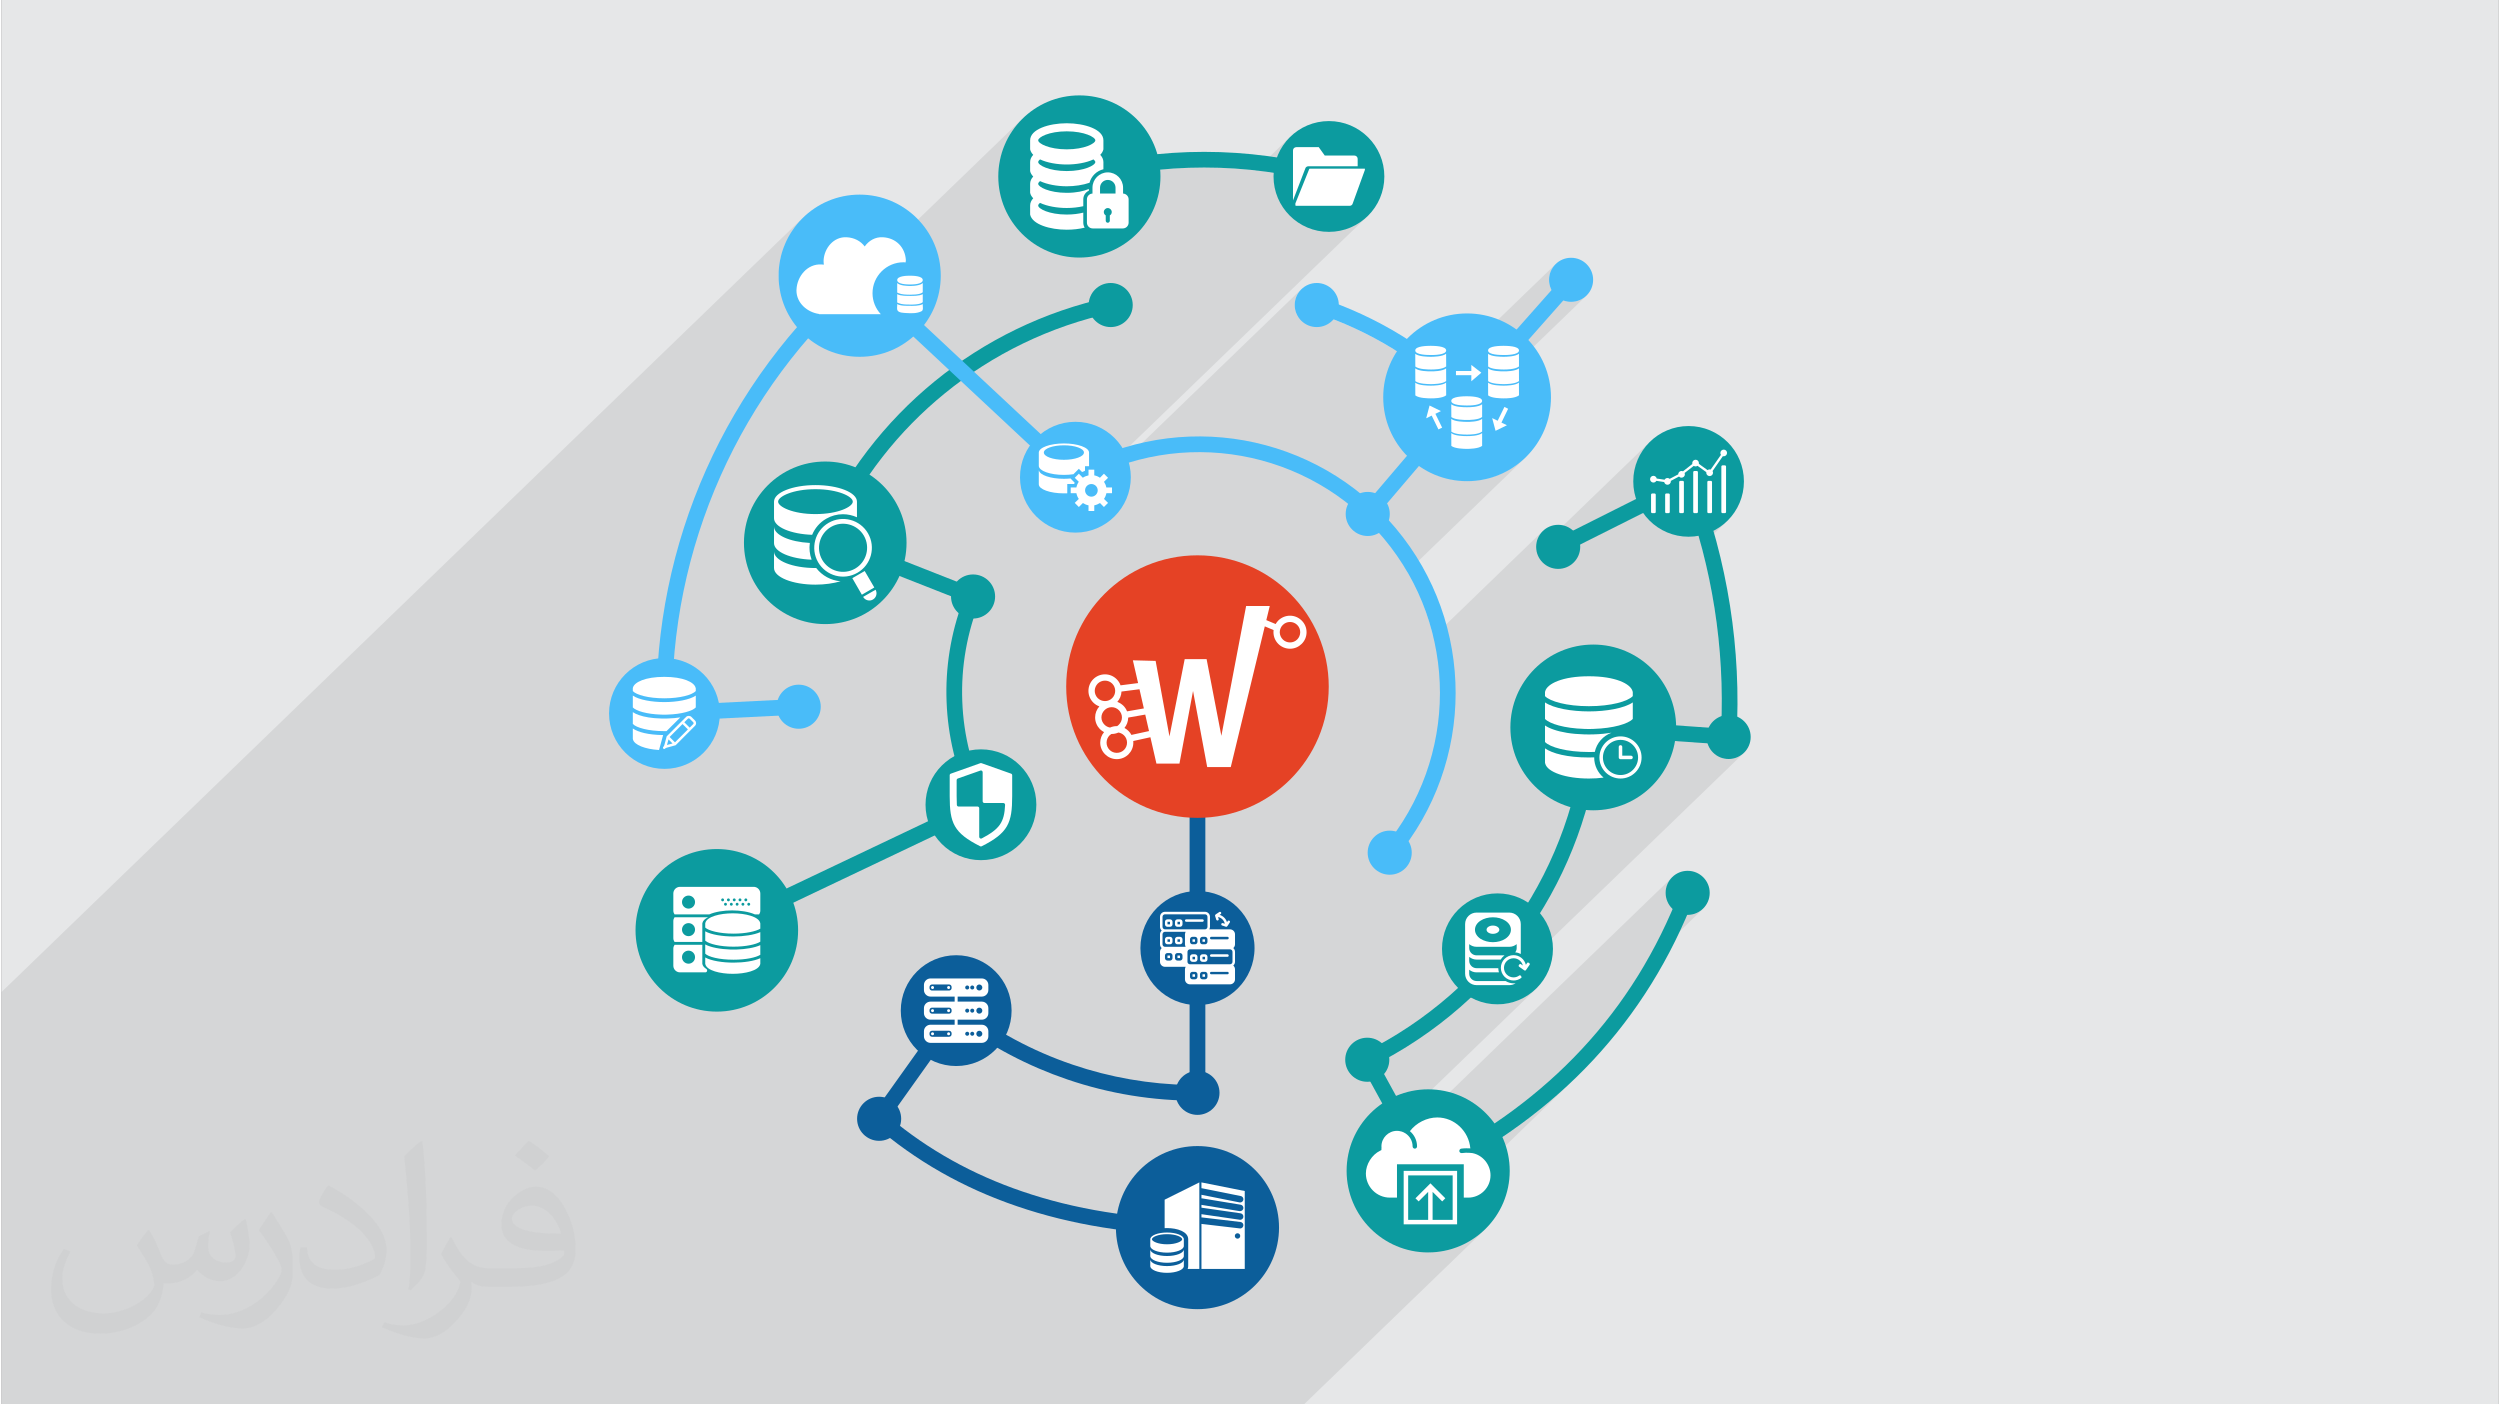
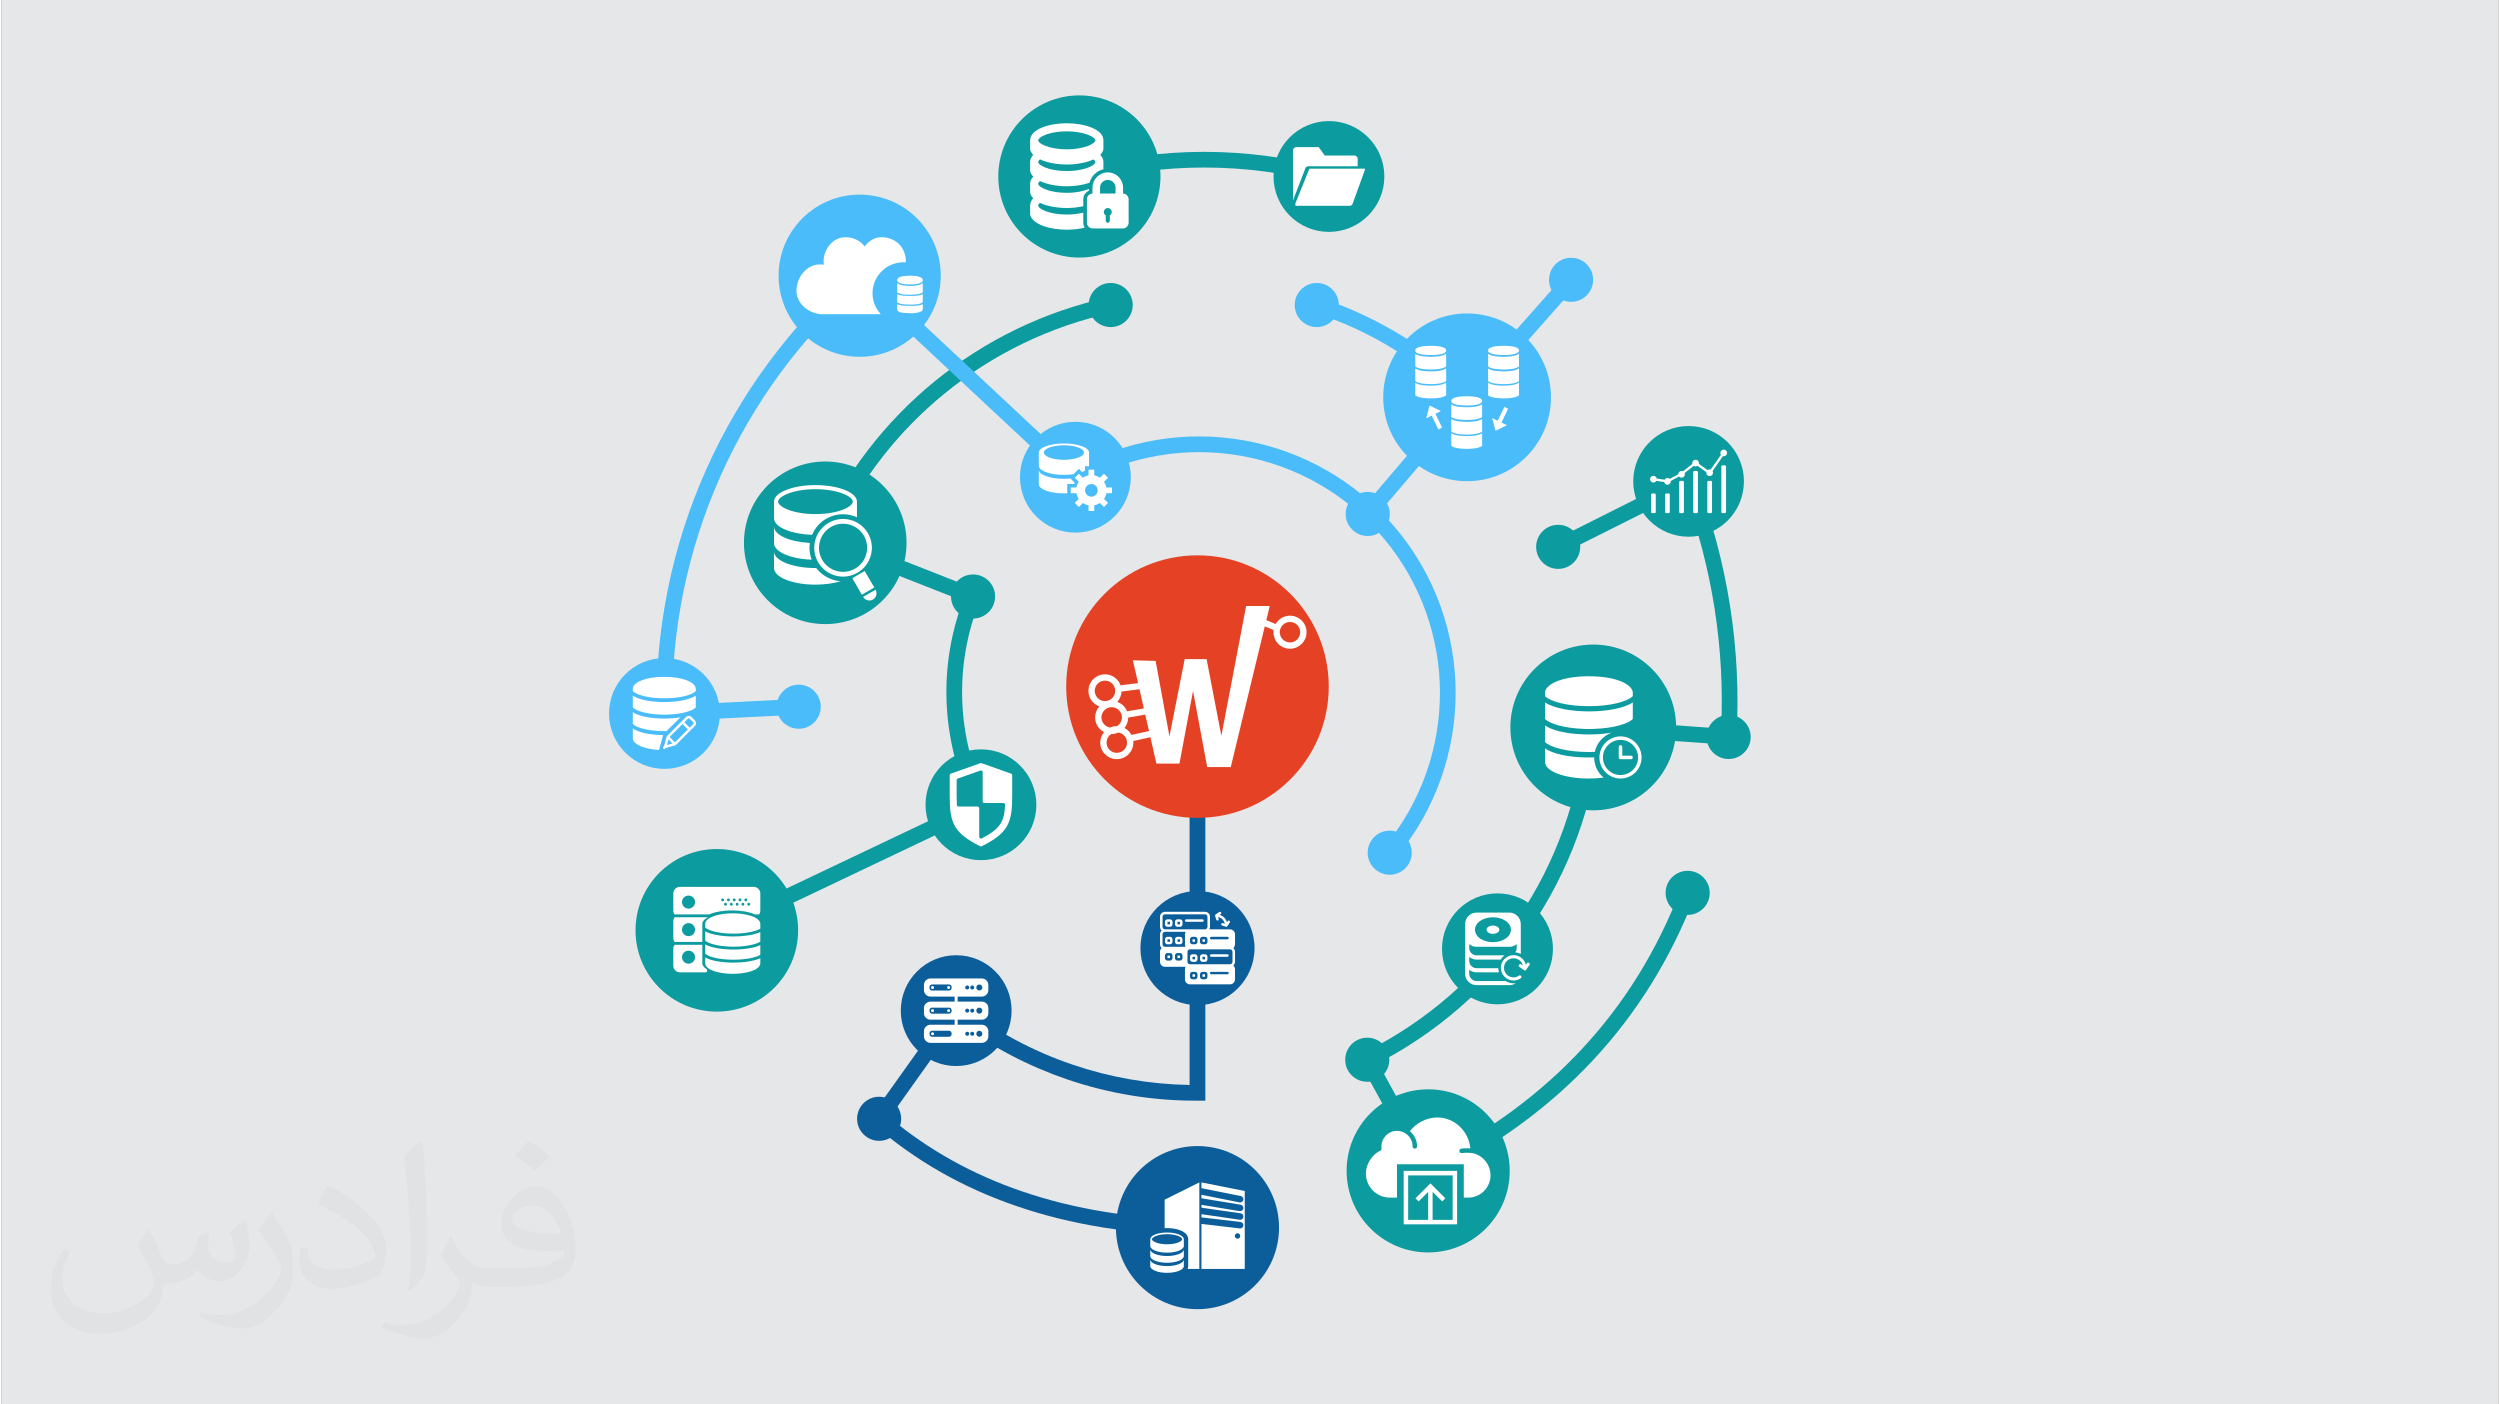
<svg xmlns="http://www.w3.org/2000/svg" xml:space="preserve" width="356px" height="200px" version="1.0" shape-rendering="geometricPrecision" text-rendering="geometricPrecision" image-rendering="optimizeQuality" fill-rule="evenodd" clip-rule="evenodd" viewBox="0 0 37719 21217">
  <rect x="0" y="0" width="37719" height="21217" fill="#808080" stroke="none" />
  <g id="Layer_x0020_1">
    <g id="_1880932825888">
      <path fill="#E6E7E8" d="M0 0l37719 0 0 21217 -37719 0 0 -21217z" />
-       <path fill="black" fill-opacity="0.078" d="M21815 5316l-274 265 3 0 26 1 19 0 19 0 26 -1 31 -1 33 -4 35 -5 33 -8 30 -11 24 -14 0 0 1 -1 1 0 -181 174 29 24 1804 -1743 -41 49 -30 56 -20 63 -6 67 6 67 20 63 1 1 217 -209 -205 232 17 32 41 50 49 40 57 31 62 19 68 7 67 -7 62 -19 57 -31 49 -40 -1153 1114 6 -1 35 -5 33 -8 30 -11 24 -14 0 0 1 -1 1 0 -57 55 3 -1 30 -11 24 -15 1 192 -49 47 24 -9 24 -15 1 192 -1 1 -193 187 30 15 -101 209 83 40 -849 820 247 25 256 -26 237 -74 216 -116 187 -155 -1801 1740 18 29 76 141 70 143 63 145 56 148 50 149 43 151 18 77 1651 -1596 -40 49 -31 57 -19 63 -7 67 7 67 0 0 1705 -1647 -102 124 -77 142 -49 157 -17 168 17 168 1 5 251 -242 7 -6 9 -5 9 -3 10 -1 9 1 9 2 8 4 7 5 6 6 5 7 4 7 2 9 116 18 11 -10 5 -5 5 -4 6 -3 6 -2 7 -1 7 -1 5 0 4 1 5 1 4 2 4 1 4 3 4 2 3 3 79 -42 65 -62 7 -6 9 -5 9 -3 10 -1 3 0 3 0 3 1 2 0 3 1 0 0 163 -157 7 -6 9 -5 10 -3 10 -1 10 1 9 3 9 5 8 6 6 7 4 9 3 10 1 10 0 1 0 2 0 1 0 2 0 1 0 1 -1 2 0 1 76 55 264 -256 7 -6 9 -4 9 -3 11 -1 10 1 9 3 9 4 7 6 7 8 4 9 3 9 1 10 -1 11 -3 9 -4 9 -7 7 -120 117 -84 121 1 2 2 4 1 3 1 3 1 3 0 4 1 3 0 4 -1 10 -3 9 -5 9 -2 3 142 -138 3 -2 3 -2 3 -1 4 0 35 0 4 0 3 1 3 2 3 2 2 3 2 3 1 3 0 4 0 686 0 4 -1 4 -2 3 -2 2 -338 326 102 -31 142 -77 123 -102 -397 384 14 55 28 110 27 110 25 111 24 110 22 111 21 111 20 112 18 111 17 113 15 112 14 113 13 113 11 113 10 114 9 113 7 114 5 114 4 114 3 114 2 114 -1 114 -1 114 -3 115 -5 114 -210 204 6 20 428 30 -199 193 21 6 67 7 67 -7 63 -19 56 -31 49 -41 -3303 3192 2 7 24 -23 2 -2 3 -1 3 -1 3 0 3 0 3 1 3 2 12 9 3 2 2 2 1 3 1 3 0 3 0 3 -1 3 -2 3 -57 82 -1 1 -81 79 1 0 1 1 1 1 1 1 9 13 2 3 1 3 1 3 -1 3 0 2 -2 3 -1 3 -410 395 50 5 169 -17 157 -49 142 -77 124 -102 -2149 2077 43 79 0 0 4 0 4 1 4 0 4 0 4 1 3 0 4 0 1 1 1 0 1 0 1 0 1 0 1 0 1 1 1 0 4 0 3 1 3 1 4 0 3 1 3 1 3 1 4 1 1 0 1 0 0 0 1 0 4 2 3 1 4 1 3 1 4 2 3 1 4 2 3 1 1 1 1 0 1 1 1 0 1 0 1 1 0 0 1 1 3 1 3 2 3 1 3 2 3 2 3 1 3 2 3 2 14 10 4014 -3879 -41 50 -31 56 -19 63 -7 67 7 67 19 63 7 11 190 -183 -68 170 -48 115 40 33 57 31 62 19 67 7 67 -7 63 -19 57 -31 49 -41 -895 865 -89 147 -95 149 -98 147 -102 144 -106 141 -108 139 -112 136 -116 133 -119 130 -118 124 -121 121 -124 118 -1254 1211 18 5 29 -17 165 -101 161 -104 157 -107 154 -110 151 -113 147 -115 144 -118 140 -121 136 -124 -1212 1172 7 10 25 53 15 57 6 60 -7 68 -20 63 -31 57 -41 50 -406 392 0 110 -439 425 2 0 248 -25 232 -72 209 -113 182 -151 -2751 2658 -500 0 -114 0 -23 0 -125 0 -177 0 -62 0 -5 0 -77 0 -2 0 -224 0 -26 0 -7 0 -12 0 -23 0 -7 0 -55 0 -5 0 -43 0 -54 0 -3 0 -2 0 -63 0 0 0 -20 0 -30 0 -61 0 -105 0 -180 0 -137 0 -166 0 -14 0 -25 0 -6 0 -37 0 -80 0 -128 0 -79 0 -1 0 -24 0 -38 0 -10 0 -39 0 -5 0 -10 0 -10 0 -12 0 -10 0 -2 0 -31 0 -95 0 -27 0 -19 0 -374 0 -1 0 -19 0 -6 0 -16 0 -8 0 -1 0 -8 0 -8 0 -11 0 -27 0 -19 0 -3 0 -7 0 -11 0 -10 0 -5 0 -9 0 -18 0 -5 0 -17 0 -12 0 -18 0 -53 0 -17 0 -1 0 -3 0 -16 0 -6 0 -46 0 -10 0 -27 0 -5 0 -21 0 -10 0 -10 0 -8 0 0 0 -10 0 -16 0 -51 0 -18 0 -3 0 -10 0 -11 0 -7 0 -2 0 -5 0 -2 0 -1 0 -18 0 -49 0 -21 0 -19 0 -13 0 -7 0 -10 0 -3 0 -47 0 -31 0 -7 0 -11 0 -1 0 -1 0 -2 0 -3 0 -1 0 -2 0 -11 0 -12 0 -6 0 -2 0 -21 0 -8 0 -62 0 -8 0 -2 0 -16 0 -9 0 -15 0 0 0 -26 0 -13 0 -19 0 -7 0 -22 0 -1 0 -22 0 -50 0 -15 0 -2 0 -6 0 -17 0 -19 0 -7 0 -30 0 -15 0 -16 0 -48 0 -9 0 -69 0 -13 0 -36 0 -5 0 -10 0 -13 0 -9 0 -14 0 -26 0 -52 0 -16 0 -33 0 -6 0 -23 0 -54 0 -12 0 -4 0 -50 0 -72 0 -32 0 -28 0 -71 0 -67 0 -9 0 -45 0 -10 0 -63 0 -53 0 -63 0 -34 0 -42 0 -18 0 -47 0 -40 0 -9 0 -70 0 -26 0 -7 0 -98 0 -40 0 -23 0 -16 0 -55 0 -6 0 -96 0 -15 0 -19 0 -16 0 -62 0 -77 0 -86 0 -99 0 -7 0 -129 0 -108 0 -15 0 -105 0 -81 0 -174 0 -84 0 -12 0 -70 0 -2 0 -29 0 -37 0 -8 0 -79 0 -33 0 -92 0 -8 0 -22 0 -34 0 -28 0 -7 0 -50 0 -32 0 -22 0 -10 0 -5 0 -2 0 -15 0 -103 0 -7 0 -1 0 -15 0 -4 0 -8 0 -10 0 -8 0 -8 0 -1 0 -12 0 -10 0 -3 0 -7 0 -6 0 -17 0 -13 0 -8 0 -1 0 0 0 -20 0 -7 0 -2 0 -7 0 0 0 -2 0 -16 0 -12 0 -5 0 -3 0 -1 0 -4 0 -22 0 -6 0 -1 0 -4 0 -17 0 -5 0 -8 0 -9 0 -1 0 -7 0 -1 0 -2 0 -2 0 -4 0 -1 0 -11 0 -8 0 -2 0 -7 0 -1 0 -5 0 -1 0 -1 0 -9 0 -13 0 -6 0 -3 0 -3 0 0 0 -14 0 -5 0 -15 0 -2 0 -13 0 -5 0 -16 0 -4 0 -15 0 -2 0 -15 0 -1 0 -2 0 -2 0 -16 0 -7 0 -3 0 -4 0 -2 0 -5 0 -9 0 -2 0 -4 0 -13 0 0 0 -1 0 -6 0 -1 0 -1 0 -6 0 -1 0 -7 0 -7 0 0 0 -6 0 -2 0 0 0 -9 0 0 0 -7 0 -1 0 -9 0 -3 0 -10 0 -1 0 -3 0 -7 0 -4 0 0 0 -1 0 -2 0 -8 0 -11 0 -10 0 -7 0 -1 0 -8 0 0 0 -12 0 -11 0 -1 0 -5 0 -1 0 -7 0 -2 0 -1 0 -1 0 -5 0 0 0 -5 0 0 0 -3 0 -8 0 -4 0 0 0 -2 0 -6 0 -2 0 -1 0 -1 0 0 0 -6 0 -11 0 -3 0 -6 0 -2 0 -5 0 0 0 -3 0 -2 0 0 0 -13 0 -4 0 -2 0 -8 0 -1 0 -7 0 -2 0 -12 0 -3 0 -2 0 -5 0 -5 0 -2 0 0 0 -6 0 -2 0 -7 0 0 0 -3 0 -29 0 -2 0 -7 0 -17 0 0 0 -3 0 -7 0 -1 0 -1 0 -9 0 -17 0 -1 0 -7 0 -3 0 0 0 -17 0 -10 0 -4 0 -35 0 -1 0 -13 0 -6 0 -16 0 -3 0 -15 0 -3 0 -14 0 -3 0 -1 0 -2 0 -35 0 -29 0 -1 0 -6 0 -3 0 -1 0 -7 0 -21 0 -8 0 -2 0 -6 0 -2 0 -7 0 -18 0 -11 0 -39 0 -2 0 -18 0 -11 0 -6 0 -2 0 -9 0 -7 0 -17 0 -2 0 -2 0 -36 0 -37 0 -2 0 -2 0 -37 0 -16 0 -69 0 -30 0 -17 0 -23 0 -23 0 -8 0 -147 0 -6 0 -63 0 -159 0 -198 0 -76 0 -43 0 -79 0 -32 0 -20 0 -92 0 -16 0 -3 0 -10 0 -27 0 -35 0 -1 0 -3 0 -8 0 -1 0 -18 0 -17 0 -27 0 -13 0 -38 0 -32 0 -18 0 -10 0 -46 0 -23 0 -14 0 -2 0 -15 0 -3 0 -4 0 -6 0 -3 0 -23 0 -2 0 -3 0 -18 0 -10 0 -3 0 -1 0 -4 0 -7 0 -1 0 -1 0 -1 0 -33 0 0 0 -28 0 -13 0 -38 0 -32 0 -5 0 -4 0 -7 0 -2 0 -7 0 -23 0 -23 0 -10 0 -5 0 -11 0 -3 0 -2 0 -9 0 -2 0 -6 0 -9 0 -1 0 -2 0 -3 0 -6 0 -4 0 -23 0 -2 0 -3 0 -18 0 -10 0 -2 0 -2 0 -3 0 -9 0 0 0 -1 0 -3 0 -30 0 -3 0 -7 0 -18 0 -14 0 -51 0 -35 0 -9 0 -24 0 -32 0 -15 0 -7 0 -9 0 -6 0 -16 0 -10 0 -23 0 -14 0 -18 0 -6 0 -15 0 -40 0 -55 0 -27 0 -28 0 -7 0 -10 0 -17 0 -6 0 -33 0 -4 0 -16 0 -17 0 -43 0 -38 0 -10 0 -5 0 0 0 0 0 -6 0 -33 0 -6 0 -27 0 -71 0 -14 0 -22 0 -5 0 -2 0 -13 0 -12 0 -12 0 0 0 -10 0 0 0 -14 0 -24 0 -11 0 -37 0 -14 0 -15 0 -37 0 -37 0 -10 0 -19 0 -1 0 -4 0 0 0 -4 0 -6 0 -27 0 -26 0 -15 0 -1 0 -37 0 -36 0 -10 0 -11 0 -21 0 -4 0 -1 0 0 0 -1 0 0 0 -9 0 -19 0 -1 0 -2 0 -1 0 -11 0 -5 0 -15 0 -36 0 -18 0 -5 0 -23 0 -26 0 -6 0 -3 0 -5 0 -22 0 -7 0 -5 0 -3 0 -7 0 -2 0 -1 0 -1 0 -9 0 -19 0 -3 0 -2 0 -61 0 -10 0 -11 0 -29 0 -28 0 -35 0 -2 0 -3 0 -5 0 -5 0 -5 0 -4 0 -7 0 -5 0 -5 0 -5 0 -5 0 -1 0 -2 0 -5 0 0 0 -4 0 -7 0 -3 0 0 0 -3 0 -12 0 -23 0 0 0 -5 0 -5 0 -50 0 -65 0 -1 0 0 0 -6 0 -7 0 -3 0 -3 0 -4 0 -46 0 -15 0 -4 0 -1 0 -3 0 -3 0 -20 0 -35 0 -5 0 -12 0 -4 0 -4 0 -24 0 -24 0 0 0 -9 0 -5 0 -2 0 -34 0 -17 0 -21 0 -62 0 -11 0 -1 0 -13 0 -11 0 0 0 -42 0 -1 0 -14 0 -64 0 -10 0 -50 0 -8 0 -18 0 -21 0 -15 0 -3 0 -4 0 -6 0 -20 0 -2 0 0 0 -1 0 -1 0 -13 0 -54 0 -36 0 -51 0 -34 0 -9 0 -1 0 -6 0 -21 0 -1 0 -2 0 -20 0 -53 0 -18 0 -98 0 -10 0 -13 0 -55 0 -83 0 -18 0 -93 0 -11 0 -60 0 -18 0 -8 0 0 0 -48 0 -38 0 -7 0 -3 0 -43 0 -151 0 -53 0 -12 0 -67 0 -72 0 -53 0 -33 0 -1 0 -1 0 -19 0 -3 0 -22 0 -3 0 -11 0 -8 0 -3 0 -19 0 -1 0 -2 0 -10 0 -52 0 -54 0 -41 0 0 0 -34 0 -12 0 -54 0 -86 0 -28 0 -29 0 -9 0 -2 0 -13 0 -29 0 -8 0 -2 0 -25 0 -9 0 -1 0 -14 0 -9 0 -10 0 -10 0 -2 0 -7 0 -15 0 -10 0 0 0 -9 0 -15 0 -9 0 -4 0 -17 0 0 0 -9 0 -15 0 -2 0 -7 0 -1 0 -2 0 -2 0 -5 0 -15 0 -9 0 -20 0 -10 0 -14 0 0 0 -10 0 0 0 -9 0 -16 0 -8 0 -19 0 -2 0 -9 0 -1 0 -14 0 -4 0 -6 0 -1 0 -2 0 -1 0 -17 0 -3 0 -9 0 -45 0 -2 0 -7 0 -43 0 -74 0 -43 0 -54 0 -94 0 -40 0 -2 0 -3 0 -21 0 -49 0 -11 0 -9 0 -6 0 -27 0 -47 0 -6 0 -5 0 -14 0 -43 0 -29 0 -43 0 -39 0 -28 0 -2 0 -12 0 -1 0 -28 0 -43 0 -41 0 -12 0 -2 0 -25 0 -19 0 -23 0 -53 0 -21 0 -60 0 -6 0 -2 0 -1 0 -38 0 -8 0 -31 0 -2 0 -7 0 -6 0 -31 0 -10 0 -6 0 -18 0 -13 0 -14 0 -9 0 -28 0 -23 0 -2 0 -1 0 -8 0 -11 0 -13 0 -36 0 -11 0 -6 0 -14 0 -56 0 -196 0 -14 0 -5 0 -13 0 -133 0 -62 0 -42 0 -13 0 -71 0 -30 0 -48 0 -20 0 -81 0 -23 0 -53 0 -31 0 -71 0 -62 0 -56 0 -3 0 -20 0 -4 0 -25 0 -2 0 -21 0 -19 0 -9 0 -121 0 -197 0 -36 0 -8 0 0 -54 0 -11 0 -31 0 -19 0 -5 0 -10 0 -24 0 -14 0 -6 0 -7 0 -9 0 -2 0 -19 0 -12 0 0 0 -27 0 -1 0 -25 0 -4 0 -10 0 -23 0 -4 0 -16 0 -6 0 0 0 -1 0 -2 0 -53 0 -2 0 -59 0 -10 0 -7 0 -39 0 -64 0 -64 0 -1 0 -3 0 -7 0 -37 0 -1 0 -10 0 -38 0 -7 0 -12 0 -25 0 -95 0 -7 0 -5 0 -29 0 -21 0 0 0 -60 0 -111 0 -7 0 -16 0 0 0 -21 0 -6 0 -5 0 -26 0 -27 0 -7 0 -22 0 -1 0 -17 0 -43 0 -12 0 -46 0 -1 0 -3 0 -1 0 -33 0 -92 0 -13 0 -29 0 -34 0 -41 0 -20 0 -62 0 -12 0 -48 0 -12 0 -19 0 -2 0 -59 0 -21 0 -56 0 -2 0 -2 0 -24 0 -17 0 -20 0 -21 0 -3 0 -21 0 -32 0 -151 0 -43 0 -45 0 -9 0 -14 0 -21 0 -21 0 -29 0 -2 0 -14 0 -2 0 -12 0 -38 0 0 0 -11 0 -14 0 -65 0 -20 0 -2 0 -55 0 -41 0 -12 0 -16 0 -55 0 -35 0 -31 0 -18 0 -38 0 -84 0 -18 0 -14 0 -19 0 -71 0 0 0 -35 0 -39 0 -18 0 -28 0 -27 0 -51 0 -27 0 -14 0 -13 0 -18 0 -1 0 -57 0 -83 0 -28 0 -3 0 -12 0 -12 0 -1 0 -23 0 -24 0 -1 0 0 0 -28 0 -9 0 -1 0 0 0 -3 0 -11 0 -48 0 -50 0 0 0 -42 0 -15 0 -31 0 -30 0 -60 0 -38 0 -13 0 -78 0 -17 0 -12 0 -62 0 -124 0 -90 0 -18 0 -138 0 -4 0 -13 0 -175 0 -60 0 -125 0 -8 0 -313 0 -39 0 -44 0 -101 0 -32 0 -798 12097 -11689 -149 182 -113 208 -72 230 -25 247 25 247 2 5 757 -731 50 -45 58 -33 65 -20 71 -4 42 4 41 9 38 12 36 16 33 20 31 23 28 26 21 24 56 -54 31 -25 33 -21 36 -16 38 -11 41 -7 42 0 71 10 65 21 56 31 1910 -1846 -149 181 -113 208 -71 230 -9 86 513 -496 56 -44 72 -37 84 -29 93 -20 99 -13 101 -4 101 4 99 13 93 20 84 29 72 37 56 44 36 52 13 59 0 136 -3 11 -4 11 -5 11 -5 11 -7 10 -7 10 -8 10 -9 9 11 12 9 13 8 13 7 13 5 14 4 14 3 15 1 15 0 109 -195 187 31 -7 67 -65 34 -28 39 -22 43 -13 47 -5 46 5 44 13 39 22 14 11 32 -6 116 -21 116 -18 116 -17 116 -14 116 -13 117 -11 117 -8 116 -7 101 -4 250 -242 0 0 -250 241 16 0 117 -3 117 -1 0 0 117 1 117 3 117 5 117 7 117 9 116 11 75 8 518 -501 -103 124 -77 142 -49 157 -2 24 294 -284 7 -6 8 -4 10 -3 10 -1 339 0 91 127 448 0 10 1 9 2 9 5 7 6 6 7 4 9 3 9 1 10 0 113 -37 36 146 0 0 19 -185 510 -3 6 -3 7 -5 5 -414 401 67 7 169 -17 157 -49 142 -77 124 -102 -4017 3881 94 -41 149 -57 2762 -2669 -40 49 -31 57 -19 63 -7 67 7 67 19 62 31 57 1 2 312 -301 -74 226 157 53 154 58 153 63 150 66 149 72 146 75 143 80 142 84 29 18 190 -183 -155 187 -7 14 81 52 65 43 136 -132 22 -17 32 -12 37 -9 40 -5 38 -3 33 -1 23 0 24 0 32 1 39 3 39 5 38 9 32 12 22 17 8 23 -8 22z" />
      <g>
        <path fill="#49BCF9" fill-rule="nonzero" d="M9895 10779c-24,-1283 238,-2540 749,-3685 511,-1145 1270,-2179 2242,-3019l155 179c-945,817 -1684,1823 -2180,2937 -497,1114 -752,2336 -729,3585l-237 3z" />
        <path fill="#0C9B9F" fill-rule="nonzero" d="M10754 13947l3883 -1846c-221,-475 -342,-986 -361,-1500 -20,-514 62,-1031 247,-1523l-2246 -883 50 -113c405,-916 1016,-1707 1771,-2323 755,-616 1653,-1056 2632,-1268l50 233c-942,204 -1806,627 -2532,1219 -695,566 -1264,1288 -1652,2122l2236 880 -46 111c-202,493 -293,1017 -273,1537 19,520 149,1036 388,1511l54 108 -4099 1950 -102 -215z" />
        <path fill="#49BCF9" fill-rule="nonzero" d="M13044 4078l3259 3045 -162 173 -3258 -3044 161 -174z" />
        <path fill="#49BCF9" fill-rule="nonzero" d="M19905 4495c437,142 854,335 1243,574 354,217 684,472 985,761l1488 -1681 177 157 -1653 1869 -90 -89c-311,-312 -657,-585 -1030,-814 -374,-230 -774,-415 -1194,-551l74 -226z" />
        <path fill="#0C9B9F" fill-rule="nonzero" d="M16251 2552c627,-172 1271,-258 1916,-258l0 0c643,0 1288,86 1916,258l-62 228c-606,-166 -1229,-249 -1854,-249l0 0c-624,0 -1247,83 -1854,249l-62 -228z" />
        <path fill="#49BCF9" fill-rule="nonzero" d="M22230 6079l-1502 1762 -180 -154 1501 -1762 181 154z" />
        <path fill="#0C9B9F" fill-rule="nonzero" d="M20735 15952l865 1579c892,-453 1647,-1012 2267,-1677 644,-689 1141,-1492 1494,-2408l221 84c-364,947 -878,1775 -1541,2486 -663,711 -1476,1304 -2437,1779l-102 50 -975 -1779 208 -114z" />
        <path fill="#0C5E9A" fill-rule="nonzero" d="M18065 18663c-1003,-15 -1911,-162 -2723,-440 -817,-278 -1538,-689 -2163,-1232l-82 -71 1299 -1822 98 76c509,397 1079,703 1683,908 568,194 1165,298 1770,308l0 -6019 238 0 0 6256 -118 0c-674,4 -1338,-106 -1966,-320 -590,-201 -1149,-493 -1655,-871l-1030 1446c583,487 1250,860 2002,1116 790,271 1674,413 2650,428l-3 237z" />
        <path fill="#49BCF9" fill-rule="nonzero" d="M10008 10659l2029 -101 11 237 -2029 101 -11 -237z" />
        <path fill="#49BCF9" fill-rule="nonzero" d="M16163 7106c815,-467 1738,-608 2608,-453 871,156 1689,608 2291,1328 603,720 904,1604 904,2489 -1,884 -302,1768 -905,2488l-182 -153c566,-676 849,-1506 850,-2335 0,-830 -283,-1661 -849,-2337 -565,-675 -1333,-1100 -2150,-1246 -817,-146 -1684,-13 -2449,426l-118 -207z" />
        <circle fill="#0C9B9F" cx="16282" cy="2666" r="1225" />
        <circle fill="#0C9B9F" cx="20052" cy="2666" r="837" />
        <circle fill="#0C9B9F" cx="16755" cy="4608" r="333" />
        <circle fill="#0C9B9F" cx="12443" cy="8200" r="1228" />
        <circle fill="#0C9B9F" cx="14795" cy="12157" r="837" />
        <circle fill="#0C9B9F" cx="10805" cy="14054" r="1228" />
        <circle fill="#0C9B9F" cx="14676" cy="9011" r="333" />
        <circle fill="#0C9B9F" cx="21551" cy="17688" r="1232" />
        <path fill="#0C9B9F" fill-rule="nonzero" d="M23462 8155l2086 -1047 47 121c241,622 413,1267 516,1923 103,656 136,1322 97,1987l-7 121 -2048 -145c-106,1056 -476,2049 -1055,2900 -601,883 -1426,1613 -2415,2101l-105 -213c952,-470 1746,-1172 2324,-2020 577,-849 938,-1845 1025,-2904l10 -117 2040 144c28,-610 -6,-1219 -100,-1818 -94,-596 -246,-1182 -457,-1751l-1852 929 -106 -211z" />
        <circle fill="#0C9B9F" cx="25485" cy="7272" r="836" />
        <circle fill="#0C9B9F" cx="23515" cy="8261" r="333" />
        <circle fill="#0C9B9F" cx="26090" cy="11133" r="333" />
        <circle fill="#0C9B9F" cx="24045" cy="10989" r="1252" />
        <circle fill="#0C9B9F" cx="22598" cy="14334" r="838" />
        <circle fill="#0C9B9F" cx="20631" cy="16009" r="333" />
        <circle fill="#0C9B9F" cx="25471" cy="13488" r="333" />
        <circle fill="#49BCF9" cx="12963" cy="4165" r="1225" />
        <circle fill="#49BCF9" cx="16222" cy="7209" r="837" />
        <circle fill="#49BCF9" cx="20638" cy="7764" r="333" />
        <circle fill="#49BCF9" cx="22139" cy="6002" r="1267" />
        <circle fill="#49BCF9" cx="19868" cy="4608" r="333" />
        <circle fill="#49BCF9" cx="23710" cy="4227" r="333" />
        <circle fill="#49BCF9" cx="20970" cy="12881" r="333" />
        <circle fill="#49BCF9" cx="10014" cy="10778" r="837" />
        <circle fill="#49BCF9" cx="12042" cy="10676" r="333" />
        <circle fill="#0C5E9A" cx="18066" cy="18545" r="1232" />
        <circle fill="#0C5E9A" cx="18066" cy="14322" r="862" />
-         <circle fill="#0C5E9A" cx="18066" cy="16509" r="333" />
        <circle fill="#0C5E9A" cx="14421" cy="15267" r="837" />
        <circle fill="#0C5E9A" cx="13257" cy="16901" r="333" />
        <circle fill="#E54225" cx="18066" cy="10372" r="1983" />
        <g>
          <path fill="white" fill-rule="nonzero" d="M18126 17862l0 89c4,0 7,0 10,0l584 117c27,5 44,31 39,58 -5,23 -25,39 -48,39 -3,0 -7,0 -10,-1l-575 -115 0 55c3,0 5,-1 8,-1l584 96c27,4 45,29 41,56 -4,24 -25,41 -48,41 -3,0 -5,0 -8,0l-577 -95 0 44c3,0 5,-1 8,0l584 84c26,4 45,29 41,56 -3,24 -24,42 -48,42 -3,0 -5,0 -7,-1l-578 -84 0 50c2,0 4,-1 6,-1l584 69c27,3 47,28 43,54 -3,25 -24,44 -48,44 -2,0 -4,-1 -6,-1l-579 -68 0 680 654 0 0 -1177 -654 -130zm545 850c-22,0 -41,-19 -41,-41 0,-23 19,-41 41,-41 23,0 41,18 41,41 0,22 -18,41 -41,41z" />
          <path fill="white" fill-rule="nonzero" d="M17570 18553c13,0 25,-1 36,-1 154,0 320,53 320,169l0 405c0,16 -3,30 -8,43l176 0 0 -1307 -524 261 0 430z" />
          <path fill="white" fill-rule="nonzero" d="M17606 18974c-140,0 -253,-45 -253,-102l0 102c0,56 113,102 253,102 140,0 254,-46 254,-102l0 -102c0,57 -114,102 -254,102z" />
          <path fill="white" fill-rule="nonzero" d="M17606 19126c-140,0 -253,-45 -253,-101l0 101c0,56 113,102 253,102 140,0 254,-46 254,-102l0 -101c0,56 -114,101 -254,101z" />
          <path fill="white" fill-rule="nonzero" d="M17606 18619c-140,0 -253,45 -253,102l0 101c0,56 113,101 253,101 140,0 254,-45 254,-101l0 -101c0,-57 -114,-102 -254,-102zm0 178c-139,0 -228,-46 -228,-76 0,-32 89,-77 228,-77 140,0 229,45 229,77 0,30 -89,76 -229,76z" />
        </g>
        <g>
          <path fill="white" fill-rule="nonzero" d="M11101 14344c-6,0 -12,0 -19,0 -1,0 -2,0 -3,0 -7,0 -15,0 -22,0 -8,0 -15,0 -22,0l-3 0c-7,0 -13,0 -20,0 0,0 -1,0 -1,0 -150,-5 -299,-31 -381,-77l0 140c46,47 210,91 427,91 190,0 340,-34 405,-74l0 -146c-85,39 -221,62 -359,66l-2 0z" />
          <path fill="white" fill-rule="nonzero" d="M10630 14069l0 140c1,1 2,2 3,4 1,0 2,1 3,2 55,45 217,86 421,86 187,0 339,-34 405,-75l0 -145c-95,43 -253,66 -405,66 -165,0 -337,-27 -427,-78z" />
          <path fill="white" fill-rule="nonzero" d="M10630 14464l0 94c0,3 0,7 2,9 23,95 223,144 414,144 190,0 390,-49 414,-143 1,-3 2,-6 2,-10l0 -83c-95,44 -253,67 -405,67 -165,0 -337,-27 -427,-78z" />
          <path fill="white" fill-rule="nonzero" d="M11046 13797c-191,0 -392,50 -414,144 -2,3 -2,6 -2,9l0 62c47,47 214,92 427,92 187,0 339,-35 405,-75l0 -79c0,-3 -1,-6 -2,-9 -22,-94 -224,-144 -414,-144z" />
          <path fill="white" fill-rule="nonzero" d="M11361 13397l-1112 0c-56,0 -101,45 -101,101l0 258c0,21 7,41 18,57l526 0c87,-39 218,-60 344,-60 126,0 256,21 343,60l65 0c11,-16 18,-36 18,-57l0 -258c0,-56 -45,-101 -101,-101zm-983 329c-55,0 -99,-44 -99,-99 0,-54 44,-98 99,-98 54,0 98,44 98,98 0,55 -44,99 -98,99zm514 -110c-12,0 -21,-10 -21,-22 0,-12 9,-22 21,-22 13,0 22,10 22,22 0,12 -9,22 -22,22zm44 66c-12,0 -22,-10 -22,-22 0,-12 10,-22 22,-22 12,0 22,10 22,22 0,12 -10,22 -22,22zm44 -66c-12,0 -22,-10 -22,-22 0,-12 10,-22 22,-22 12,0 22,10 22,22 0,12 -10,22 -22,22zm44 66c-12,0 -22,-10 -22,-22 0,-12 10,-22 22,-22 12,0 22,10 22,22 0,12 -10,22 -22,22zm44 -66c-12,0 -22,-10 -22,-22 0,-12 10,-22 22,-22 12,0 22,10 22,22 0,12 -10,22 -22,22zm43 66c-12,0 -21,-10 -21,-22 0,-12 9,-22 21,-22 13,0 22,10 22,22 0,12 -9,22 -22,22zm44 -66c-12,0 -22,-10 -22,-22 0,-12 10,-22 22,-22 12,0 22,10 22,22 0,12 -10,22 -22,22zm44 66c-12,0 -22,-10 -22,-22 0,-12 10,-22 22,-22 12,0 22,10 22,22 0,12 -10,22 -22,22zm44 -66c-12,0 -22,-10 -22,-22 0,-12 10,-22 22,-22 12,0 22,10 22,22 0,12 -10,22 -22,22zm44 66c-12,0 -22,-10 -22,-22 0,-12 10,-22 22,-22 12,0 22,10 22,22 0,12 -10,22 -22,22z" />
          <path fill="white" fill-rule="nonzero" d="M10586 14229l0 -279c0,-3 1,-6 2,-9 8,-34 39,-62 85,-84l-507 0c-11,16 -18,36 -18,57l0 258c0,22 7,41 18,57l420 0zm-208 -284c54,0 98,44 98,98 0,55 -44,99 -98,99 -55,0 -99,-44 -99,-99 0,-54 44,-98 99,-98z" />
          <path fill="white" fill-rule="nonzero" d="M10645 14636c-30,-19 -51,-42 -57,-69 -2,-2 -2,-6 -2,-9l0 -285 -420 0c-11,17 -18,36 -18,57l0 258c0,56 45,101 101,101l383 0c28,0 37,-38 13,-53zm-267 -78c-55,0 -99,-44 -99,-99 0,-54 44,-98 99,-98 54,0 98,44 98,98 0,55 -44,99 -98,99z" />
        </g>
        <g>
          <path fill="white" fill-rule="nonzero" d="M22133 5986c-46,1 -233,2 -233,70 0,69 187,69 233,70 46,1 233,-2 233,-70 0,-68 -187,-69 -233,-70z" />
          <path fill="white" fill-rule="nonzero" d="M22133 6152c-41,0 -178,-1 -233,-45l0 192 0 -182 1 184 1 0c56,42 191,43 231,43 40,1 175,-1 231,-43 0,0 2,-2 2,-2l0 -192c-55,44 -193,46 -233,45z" />
          <path fill="white" fill-rule="nonzero" d="M22133 6373c-41,-1 -178,-1 -233,-45l0 192 0 -183 1 184 1 0c56,43 191,44 231,44 40,1 175,-1 231,-44 0,0 2,-2 2,-2l0 -191c-55,44 -193,46 -233,45z" />
          <path fill="white" fill-rule="nonzero" d="M22133 6588c-41,0 -178,-1 -233,-45l0 192 0 -182 1 184 1 0c56,42 191,43 231,44 40,0 175,-2 231,-44 0,0 2,-2 2,-2l0 -192c-55,44 -193,46 -233,45z" />
          <path fill="white" fill-rule="nonzero" d="M22689 5363c47,1 234,-1 234,-69 0,-69 -187,-69 -234,-70 -46,1 -233,1 -233,70 0,68 187,69 233,69z" />
          <path fill="white" fill-rule="nonzero" d="M22689 5390c-40,-1 -178,-1 -233,-45l0 192 0 -183 1 184 1 0c56,43 191,43 231,44 40,1 175,-1 231,-44 0,0 2,-2 3,-2l-1 -192c-55,44 -193,46 -233,46z" />
          <path fill="white" fill-rule="nonzero" d="M22689 5610c-40,0 -178,-1 -233,-45l0 193 0 -183 1 184 1 0c56,42 191,43 231,44 40,0 175,-2 231,-44 0,0 2,-2 3,-2l-1 -192c-55,44 -193,46 -233,45z" />
          <path fill="white" fill-rule="nonzero" d="M22689 5826c-40,-1 -178,-1 -233,-45l0 192 0 -183 1 184 1 0c56,43 191,43 231,44 40,1 175,-1 231,-44 0,0 2,-2 3,-2l-1 -192c-55,44 -193,46 -233,46z" />
          <path fill="white" fill-rule="nonzero" d="M21589 5224c-46,1 -233,1 -233,70 0,68 187,69 233,69 47,1 234,-1 234,-69 0,-69 -187,-69 -234,-70z" />
          <path fill="white" fill-rule="nonzero" d="M21589 5390c-40,-1 -178,-1 -233,-45l0 192 1 -183 0 184 1 0c56,43 191,43 231,44 40,1 175,-1 231,-44 0,0 2,-2 3,-2l-1 -192c-55,44 -193,46 -233,46z" />
          <path fill="white" fill-rule="nonzero" d="M21589 5610c-40,0 -178,-1 -233,-45l0 193 1 -183 0 184 1 0c56,42 191,43 231,44 40,0 175,-2 231,-44 0,0 2,-2 3,-2l-1 -192c-55,44 -193,46 -233,45z" />
          <path fill="white" fill-rule="nonzero" d="M21589 5826c-40,-1 -178,-1 -233,-45l0 192 1 -183 0 184 1 0c56,43 191,43 231,44 40,1 175,-1 231,-44 0,0 2,-2 3,-2l-1 -192c-55,44 -193,46 -233,46z" />
          <path fill="white" fill-rule="nonzero" d="M21744 6210l-172 -84 -51 193 83 -41 102 209 56 -27 -102 -209 84 -41z" />
          <path fill="white" fill-rule="nonzero" d="M22703 6147l-102 209 -83 -40 51 192 172 -84 -83 -40 101 -209 -56 -28z" />
-           <path fill="white" fill-rule="nonzero" d="M22203 5760l151 -130 -151 -117 0 92 -232 0 0 63 232 0 0 92z" />
        </g>
        <g>
          <path fill="white" fill-rule="nonzero" d="M15688 3065c108,51 259,77 403,77 84,0 171,-9 250,-27l0 -104c0,-58 34,-108 84,-130l0 -26c-75,32 -189,58 -334,58 -267,0 -431,-89 -431,-136 0,-12 9,-26 28,-41 108,51 259,78 403,78 119,0 243,-18 344,-53 27,-101 108,-180 210,-204l0 -109c0,-41 -18,-77 -48,-109 25,-25 41,-53 48,-83l0 -136c0,-168 -286,-258 -554,-258 -268,0 -553,90 -553,258l0 133 0 3c6,30 23,58 47,83 -30,32 -47,68 -47,109l0 133 0 3c6,31 23,58 47,83 -30,32 -47,68 -47,110l0 132 0 3c6,31 23,59 47,83 -30,32 -47,69 -47,110l0 133 0 3c31,150 302,229 553,229 92,0 187,-10 271,-31 -13,-22 -21,-48 -21,-76l0 -151c-68,17 -152,29 -250,29 -267,0 -431,-88 -431,-136 0,-12 9,-26 28,-40zm403 -1081c268,0 432,88 432,136 0,48 -164,136 -432,136 -267,0 -431,-88 -431,-136 0,-48 163,-136 431,-136zm-403 424c108,51 259,77 403,77 144,0 296,-26 404,-77 18,15 28,29 28,40 0,48 -164,136 -432,136 -267,0 -431,-88 -431,-136 0,-11 9,-25 28,-40z" />
          <path fill="white" fill-rule="nonzero" d="M16942 2924l0 -89c0,-127 -104,-231 -231,-231 -127,0 -231,104 -231,231l0 89c-47,2 -84,40 -84,87l0 352c0,49 39,88 88,88l454 0c49,0 88,-39 88,-88l0 -352c0,-47 -38,-85 -84,-87zm-200 330l0 80c0,17 -14,31 -31,31 -17,0 -31,-14 -31,-31l0 -80c-17,-10 -29,-29 -29,-51 0,-33 27,-60 60,-60 33,0 60,27 60,60 0,22 -12,41 -29,51zm86 -330l-234 0 0 -89c0,-64 52,-117 117,-117 64,0 117,52 117,117l0 89z" />
        </g>
        <g>
          <path fill="white" fill-rule="nonzero" d="M13530 4569c3,3 8,5 15,8 54,24 119,24 178,24 26,1 52,0 78,-2 21,-2 42,-4 62,-9 6,-1 39,-11 53,-25l0 -122c-48,30 -156,27 -193,27 -37,-1 -145,3 -193,-27 0,34 0,67 0,101l1 0c-1,0 -1,0 -1,0 0,9 0,17 0,25z" />
          <path fill="white" fill-rule="nonzero" d="M13916 4611l0 -18c-48,31 -156,27 -193,27 -37,-1 -145,4 -193,-27l0 19c0,23 -7,57 5,78 23,38 98,36 135,39 73,5 160,7 227,-27 31,-16 19,-63 19,-91z" />
          <path fill="white" fill-rule="nonzero" d="M13530 4231c0,66 155,66 193,67 39,0 193,-2 193,-67 0,-65 -154,-66 -193,-66 -38,0 -193,1 -193,66z" />
          <path fill="white" fill-rule="nonzero" d="M13916 4275c-14,14 -36,25 -66,32 -44,11 -93,13 -118,13 -3,0 -6,0 -9,0l-4 0c-40,-1 -145,-3 -189,-44 0,39 0,78 0,118l1 0c-1,0 -1,0 -1,0l0 25c4,3 8,5 15,8 54,24 119,24 178,25 26,0 52,-1 78,-3 21,-2 42,-4 62,-9 6,-1 39,-11 53,-25l0 -140z" />
          <path fill="white" fill-rule="nonzero" d="M13625 3962c11,0 22,1 32,2 2,-11 3,-22 4,-33 -11,-197 -151,-337 -348,-347 -115,-7 -212,52 -274,139 -61,-82 -157,-133 -273,-139 -197,-11 -338,166 -348,347 -1,23 1,46 4,67 -12,-1 -25,-2 -37,-3 -213,-12 -366,180 -376,375 0,6 -1,12 -1,18l0 2c1,190 165,328 342,353l0 3 932 0c-77,-83 -125,-194 -125,-316 0,-258 210,-468 468,-468z" />
        </g>
        <g>
          <path fill="white" fill-rule="nonzero" d="M10011 11314c-5,0 -10,-2 -13,-6 -8,-7 -8,-19 0,-27l13 -13c8,-8 20,-8 27,0 8,7 8,19 0,27l-13 13c-4,4 -9,6 -14,6z" />
          <path fill="white" fill-rule="nonzero" d="M10475 10884l-54 -54c-21,-21 -59,-21 -80,0l-293 293 -50 185 185 -50 292 -293c23,-22 23,-58 0,-81zm-383 249l195 -195 81 81 -195 195 -81 -81zm-17 37l61 61 -84 23 23 -84zm374 -232l-54 54 -81 -81 54 -54c7,-7 19,-7 26,0l55 54c7,8 7,20 0,27z" />
          <path fill="white" fill-rule="nonzero" d="M10045 11045l209 -208c-57,9 -121,15 -193,17 -17,1 -33,1 -50,1 -16,0 -33,0 -49,-1 -140,-3 -252,-23 -332,-51 -37,-13 -70,-28 -94,-45l0 179c54,56 235,108 475,108 12,0 23,0 34,0z" />
          <path fill="white" fill-rule="nonzero" d="M9966 10795c7,0 13,1 19,1 9,0 17,0 26,0 9,0 18,0 27,0 6,0 12,-1 18,-1 2,0 5,0 7,0 214,-7 374,-55 424,-108l0 -179c-93,64 -288,98 -476,98 -187,0 -383,-34 -475,-98l0 179c50,53 210,101 424,108 2,0 4,0 6,0z" />
          <path fill="white" fill-rule="nonzero" d="M10487 10440l0 -44c0,-3 -1,-6 -3,-8 -21,-82 -185,-163 -473,-163 -287,0 -451,80 -473,162 -1,3 -2,6 -2,9l0 44c53,57 234,109 475,109 242,0 422,-52 476,-109z" />
          <path fill="white" fill-rule="nonzero" d="M9536 11161c0,3 0,6 2,9 20,83 182,147 394,160l62 -226c-225,-2 -382,-45 -458,-99l0 156z" />
        </g>
        <g>
          <path fill="white" fill-rule="nonzero" d="M24457 11124c-176,0 -319,143 -319,319 0,175 143,318 319,318 175,0 318,-143 318,-318 0,-176 -143,-319 -318,-319zm0 584c-147,0 -266,-119 -266,-265 0,-147 119,-266 266,-266 146,0 265,119 265,266 0,146 -119,265 -265,265z" />
          <path fill="white" fill-rule="nonzero" d="M24616 11416l-133 0 0 -133c0,-14 -11,-26 -26,-26 -15,0 -27,12 -27,26l0 160c0,14 12,26 27,26l159 0c15,0 26,-12 26,-26 0,-15 -11,-27 -26,-27z" />
          <path fill="white" fill-rule="nonzero" d="M24068 11359c29,-135 126,-244 253,-290 -80,13 -171,22 -273,25 -23,1 -46,1 -69,1 -23,0 -46,0 -69,-1 -195,-5 -350,-33 -462,-72 -53,-18 -98,-39 -132,-63l0 250c75,79 328,151 663,151 30,0 60,0 89,-1z" />
          <path fill="white" fill-rule="nonzero" d="M23916 11012c9,0 18,0 26,0 12,0 25,1 37,1 12,0 25,-1 37,-1 9,0 17,0 26,0 3,-1 6,-1 9,-1 299,-9 522,-77 591,-150l0 -250c-129,89 -402,136 -663,136 -261,0 -534,-47 -663,-136l0 250c70,73 292,141 591,150 3,0 6,0 9,1z" />
          <path fill="white" fill-rule="nonzero" d="M24642 10516l0 -61c0,-4 -1,-8 -3,-12 -30,-114 -259,-227 -660,-227 -400,0 -629,112 -660,226 -2,4 -3,8 -3,13l0 61c75,79 327,152 663,152 337,0 588,-73 663,-152z" />
          <path fill="white" fill-rule="nonzero" d="M24059 11443c0,-1 0,-1 0,-2 -26,1 -53,2 -80,2 -328,0 -554,-61 -663,-138l0 217c0,4 1,9 3,12 31,130 311,227 660,227 78,0 153,-5 222,-14 -87,-73 -142,-182 -142,-304z" />
        </g>
        <path fill="white" fill-rule="nonzero" d="M12245 8079c41,-99 113,-186 213,-243 77,-45 165,-68 253,-68 74,0 146,17 211,46l0 -236c0,-138 -281,-250 -626,-250 -347,0 -627,112 -627,250l0 251c0,132 253,239 576,250zm50 -689c344,0 564,111 564,188 0,77 -220,188 -564,188 -344,0 -564,-111 -564,-188 0,-77 220,-188 564,-188zm-626 815l0 -251c0,127 235,232 541,248 -12,84 -3,170 27,253 -319,-12 -568,-119 -568,-250zm1005 576c-105,31 -236,51 -379,51 -346,0 -626,-112 -626,-251l0 -251c0,139 280,251 626,251 4,0 8,0 12,0 88,115 222,188 367,200zm415 -724c-120,-208 -387,-279 -595,-159 -208,120 -279,387 -159,595 120,208 387,280 595,159 208,-120 279,-386 159,-595zm-692 400c-100,-174 -40,-396 133,-497 174,-100 397,-40 497,133 100,174 40,397 -133,497 -174,100 -396,41 -497,-133zm787 418l-188 109 -144 -250 187 -108 145 249zm-21 182c-51,30 -118,12 -148,-40l188 -108c30,52 12,118 -40,148z" />
        <g>
          <path fill="white" fill-rule="nonzero" d="M14291 14902c-5,4 -7,10 -7,16 0,6 2,12 7,16 4,4 10,7 16,7 6,0 12,-3 16,-7 4,-4 6,-10 6,-16 0,-6 -2,-12 -6,-16 -9,-9 -24,-9 -32,0z" />
          <path fill="white" fill-rule="nonzero" d="M14048 14902c-5,4 -7,10 -7,16 0,6 2,12 7,16 4,4 10,7 16,7 6,0 11,-3 16,-7 4,-4 6,-10 6,-16 0,-6 -2,-12 -6,-16 -9,-9 -24,-9 -32,0z" />
          <path fill="white" fill-rule="nonzero" d="M14352 14926c0,21 -17,38 -38,38l-258 0c-21,0 -38,-17 -38,-38l0 -16c0,-21 17,-38 38,-38l258 0c21,0 38,17 38,38l0 16 0 0zm236 -39c17,0 30,14 30,31 0,17 -13,30 -30,30 -17,0 -31,-13 -31,-30 0,-17 14,-31 31,-31zm76 0c16,0 30,14 30,31 0,17 -14,30 -30,30 -17,0 -31,-13 -31,-30 0,-17 14,-31 31,-31zm106 -15c25,0 46,21 46,46 0,25 -21,45 -46,45 -25,0 -45,-20 -45,-45 0,-25 20,-46 45,-46zm-182 365c17,0 30,13 30,30 0,17 -13,31 -30,31 -17,0 -31,-14 -31,-31 0,-17 14,-30 31,-30zm76 0c16,0 30,13 30,30 0,17 -14,31 -30,31 -17,0 -31,-14 -31,-31 0,-17 14,-30 31,-30zm106 -15c25,0 46,20 46,45 0,25 -21,46 -46,46 -25,0 -45,-21 -45,-46 0,-25 20,-45 45,-45zm-418 53c0,21 -17,38 -38,38l-258 0c-21,0 -38,-17 -38,-38l0 -15c0,-21 17,-38 38,-38l258 0c21,0 38,17 38,38l0 15 0 0zm236 311c17,0 30,14 30,31 0,16 -13,30 -30,30 -17,0 -31,-14 -31,-30 0,-17 14,-31 31,-31zm76 0c16,0 30,14 30,31 0,16 -14,30 -30,30 -17,0 -31,-14 -31,-30 0,-17 14,-31 31,-31zm106 -15c25,0 46,21 46,46 0,25 -21,45 -46,45 -25,0 -45,-20 -45,-45 0,-25 20,-46 45,-46zm-418 53c0,21 -17,38 -38,38l-258 0c-21,0 -38,-17 -38,-38l0 -15c0,-21 17,-38 38,-38l258 0c21,0 38,17 38,38l0 15 0 0zm456 -569c55,0 99,-45 99,-99l0 -76c0,-55 -44,-99 -99,-99l-775 0c-54,0 -99,44 -99,99l0 76c0,54 45,99 99,99l365 0 0 76 -365 0c-54,0 -99,44 -99,98l0 76c0,55 45,99 99,99l365 0 0 76 -365 0c-54,0 -99,44 -99,99l0 76c0,54 45,99 99,99l775 0c55,0 99,-45 99,-99l0 -76c0,-55 -44,-99 -99,-99l-365 0 0 -76 365 0c55,0 99,-44 99,-99l0 -76c0,-54 -44,-98 -99,-98l-365 0 0 -76 365 0 0 0z" />
          <path fill="white" fill-rule="nonzero" d="M14291 15251c-5,4 -7,10 -7,16 0,6 2,12 7,16 4,5 10,7 16,7 6,0 12,-2 16,-7 4,-4 6,-10 6,-16 0,-6 -2,-12 -6,-16 -9,-8 -24,-8 -32,0z" />
          <path fill="white" fill-rule="nonzero" d="M14048 15251c-5,4 -7,10 -7,16 0,6 2,12 7,16 4,5 10,7 16,7 6,0 11,-2 16,-7 4,-4 6,-10 6,-16 0,-6 -2,-12 -6,-16 -9,-8 -24,-8 -32,0z" />
-           <path fill="white" fill-rule="nonzero" d="M14291 15601c-5,4 -7,10 -7,16 0,6 2,12 7,16 4,4 10,6 16,6 6,0 12,-2 16,-6 4,-4 6,-10 6,-16 0,-6 -2,-12 -6,-16 -9,-9 -24,-9 -32,0z" />
-           <path fill="white" fill-rule="nonzero" d="M14048 15601c-5,4 -7,10 -7,16 0,6 2,12 7,16 4,4 10,6 16,6 6,0 11,-2 16,-6 4,-4 6,-10 6,-16 0,-6 -2,-12 -6,-16 -9,-9 -24,-9 -32,0z" />
+           <path fill="white" fill-rule="nonzero" d="M14048 15601c-5,4 -7,10 -7,16 0,6 2,12 7,16 4,4 10,6 16,6 6,0 11,-2 16,-6 4,-4 6,-10 6,-16 0,-6 -2,-12 -6,-16 -9,-9 -24,-9 -32,0" />
        </g>
        <g>
          <path fill="white" fill-rule="nonzero" d="M21181 18495l807 0 0 -807 -807 0 0 807zm68 -739l672 0 0 672 -303 0 0 -423 145 144 47 -47 -225 -226 -226 226 48 47 144 -144 0 423 -302 0 0 -672z" />
          <path fill="white" fill-rule="nonzero" d="M22218 17419c-5,-1 -83,-11 -157,0 -2,0 -4,0 -6,0 -16,0 -30,-11 -33,-28 -2,-18 10,-36 28,-39 52,-7 103,-6 138,-4 -23,-260 -239,-467 -499,-467 -158,0 -317,80 -414,207 66,55 108,138 108,230 0,19 -15,34 -33,34 -19,0 -34,-15 -34,-34 0,-82 -43,-155 -108,-197 -8,-5 -16,-9 -24,-13 -2,-1 -4,-3 -7,-4 -9,-4 -18,-8 -28,-11 -1,0 -2,0 -3,0 -9,-3 -18,-5 -27,-6 -2,-1 -5,-1 -8,-2 -10,-1 -20,-2 -31,-2 -129,0 -235,106 -235,235 0,3 0,6 1,9l0 7 0 5c-1,5 -1,9 -1,13l0 21 -19 10c-125,60 -216,205 -216,344 0,201 163,365 364,365l106 0 0 -504 1009 0 0 504 66 0c186,0 338,-151 338,-337 0,-162 -118,-306 -275,-336z" />
        </g>
        <g>
          <path fill="white" fill-rule="nonzero" d="M24971 7455l-35 0c-10,0 -18,8 -18,18l0 261c0,10 8,18 18,18l35 0c10,0 18,-8 18,-18l0 -261c0,-10 -8,-18 -18,-18z" />
          <path fill="white" fill-rule="nonzero" d="M25184 7455l-36 0c-10,0 -17,8 -17,18l0 261c0,10 7,18 17,18l36 0c9,0 17,-8 17,-18l0 -261c0,-10 -8,-18 -17,-18z" />
          <path fill="white" fill-rule="nonzero" d="M25396 7264l-35 0c-10,0 -18,8 -18,17l0 453c0,10 8,18 18,18l35 0c10,0 18,-8 18,-18l0 -453c0,-9 -8,-17 -18,-17z" />
          <path fill="white" fill-rule="nonzero" d="M25608 7115l-35 0c-10,0 -18,8 -18,18l0 601c0,10 8,18 18,18l35 0c10,0 18,-8 18,-18l0 -601c0,-10 -8,-18 -18,-18z" />
          <path fill="white" fill-rule="nonzero" d="M25821 7264l-35 0c-10,0 -18,8 -18,17l0 453c0,10 8,18 18,18l35 0c10,0 18,-8 18,-18l0 -453c0,-9 -8,-17 -18,-17z" />
          <path fill="white" fill-rule="nonzero" d="M26033 7030l-35 0c-10,0 -18,8 -18,18l0 686c0,10 8,18 18,18l35 0c10,0 18,-8 18,-18l0 -686c0,-10 -8,-18 -18,-18z" />
          <path fill="white" fill-rule="nonzero" d="M26016 6792c-28,0 -51,22 -51,50 0,11 3,21 9,29l-155 222c-5,-1 -10,-2 -16,-2 -12,0 -23,4 -31,11l-132 -95c1,-3 1,-7 1,-11 0,-28 -22,-51 -50,-51 -28,0 -51,23 -51,51 0,4 1,9 2,13l-142 111c-7,-3 -14,-5 -22,-5 -28,0 -50,23 -50,51l-129 68c-8,-8 -20,-13 -33,-13 -19,0 -36,11 -44,26l-119 -18c-4,-23 -25,-41 -50,-41 -27,0 -50,23 -50,51 0,28 23,51 51,51 18,0 35,-11 44,-26l118 18c5,23 25,41 50,41 28,0 51,-23 51,-51 0,-2 0,-5 -1,-7l124 -66c10,11 23,17 38,17 28,0 51,-22 51,-50 0,-8 -2,-15 -4,-21l138 -107c8,5 17,8 28,8 11,0 21,-3 29,-9l133 96c0,3 -1,6 -1,9 0,28 23,50 51,50 28,0 51,-22 51,-50 0,-10 -3,-19 -7,-26l156 -225c4,2 8,2 13,2 28,0 50,-23 50,-51 0,-28 -22,-50 -50,-50z" />
        </g>
        <g>
          <path fill="white" fill-rule="nonzero" d="M22529 13982c-53,0 -96,28 -96,63 0,34 43,62 96,62 53,0 97,-28 97,-62 0,-35 -44,-63 -97,-63z" />
          <path fill="white" fill-rule="nonzero" d="M22845 14855c-46,0 -88,-13 -124,-35l-439 0c-61,0 -111,-50 -111,-111l0 -60c30,25 69,40 111,40l338 0c-6,-20 -9,-41 -10,-63l-328 0c-61,0 -111,-50 -111,-111l0 -60c30,25 69,41 111,41l364 0c15,-25 35,-46 58,-64l-422 0c-61,0 -111,-49 -111,-110l0 -59c30,25 69,40 111,40l495 0c42,0 80,-15 111,-40l0 59c0,24 -8,46 -22,65 30,2 59,11 84,24l0 -451c0,-96 -78,-174 -173,-174l-495 0c-96,0 -173,78 -173,174l0 555c0,0 0,0 0,0l0 194c0,95 77,173 173,173l495 0c35,0 68,-10 95,-28 -9,1 -18,1 -27,1zm-503 -947c51,-33 117,-51 187,-51 71,0 137,18 187,51 55,35 85,84 85,137 0,52 -30,101 -85,137 -50,32 -116,51 -187,51 -70,0 -136,-19 -187,-51 -54,-36 -84,-85 -84,-137 0,-53 30,-102 84,-137z" />
          <path fill="white" fill-rule="nonzero" d="M23080 14552l-12 -9c-7,-5 -17,-3 -22,4l-19 28c-21,-84 -96,-146 -186,-146 -106,0 -192,86 -192,191 0,106 86,192 192,192 41,0 81,-13 114,-38 7,-5 9,-15 3,-22l-9 -13c-2,-3 -6,-5 -10,-6 -4,0 -8,1 -12,3 -25,19 -55,29 -86,29 -80,0 -145,-65 -145,-145 0,-79 65,-144 145,-144 68,0 125,47 140,110l-30 -21c-7,-5 -17,-3 -22,4l-9 12c-2,4 -3,8 -3,12 1,4 4,8 7,10l81 57c3,2 6,2 9,2 5,0 10,-2 13,-6l57 -82c5,-7 3,-17 -4,-22z" />
        </g>
        <g>
          <path fill="white" fill-rule="nonzero" d="M17802 13888l-38 0c-21,0 -38,16 -38,37l0 38c0,21 17,38 38,38l38 0c21,0 38,-17 38,-38l0 -38c0,-21 -17,-37 -38,-37l0 0zm-38 75l0 -38 38 0 0 38 -38 0z" />
          <path fill="white" fill-rule="nonzero" d="M17651 13888l-38 0c-21,0 -38,16 -38,37l0 38c0,21 17,38 38,38l38 0c21,0 38,-17 38,-38l0 -38c0,-21 -17,-37 -38,-37l0 0zm-38 75l0 -38 38 0 0 38 -38 0z" />
          <path fill="white" fill-rule="nonzero" d="M18161 13906c0,-10 -9,-18 -19,-18l-246 0c-10,0 -19,8 -19,18 0,11 9,19 19,19l246 0c10,0 19,-8 19,-19z" />
          <path fill="white" fill-rule="nonzero" d="M17802 14152l-38 0c-21,0 -38,17 -38,38l0 37c0,21 17,38 38,38l38 0c21,0 38,-17 38,-38l0 -37c0,-21 -17,-38 -38,-38l0 0zm-38 75l0 -37 38 0 0 37 -38 0z" />
          <path fill="white" fill-rule="nonzero" d="M17651 14152l-38 0c-21,0 -38,17 -38,38l0 37c0,21 17,38 38,38l38 0c21,0 38,-17 38,-38l0 -37c0,-21 -17,-38 -38,-38l0 0zm-38 75l0 -37 38 0 0 37 -38 0z" />
          <path fill="white" fill-rule="nonzero" d="M18029 14190l-38 0 0 37 38 0 0 -37z" />
          <path fill="white" fill-rule="nonzero" d="M18142 14190l0 37 38 0 0 -37 -38 0z" />
          <path fill="white" fill-rule="nonzero" d="M18633 14265l0 -151c0,-41 -34,-75 -76,-75l-312 0c6,-12 10,-24 10,-38l0 -151c0,-42 -34,-76 -75,-76l-605 0c-41,0 -75,34 -75,76l0 151c0,22 10,43 26,57 -16,13 -26,34 -26,56l0 151c0,23 10,43 26,57 -16,14 -26,34 -26,57l0 151c0,41 34,75 75,75l313 0c-7,11 -11,24 -11,38l0 151c0,42 34,76 76,76l604 0c42,0 76,-34 76,-76l0 -151c0,-23 -10,-43 -26,-57 16,-14 26,-34 26,-56l0 -151c0,-23 -10,-43 -26,-57 16,-14 26,-34 26,-57l0 0zm-359 -113l246 0c10,0 18,8 18,19 0,10 -8,19 -18,19l-246 0c-10,0 -19,-9 -19,-19 0,-11 9,-19 19,-19l0 0zm-57 38l0 37c0,21 -17,38 -37,38l-38 0c-21,0 -38,-17 -38,-38l0 -37c0,-21 17,-38 38,-38l38 0c20,0 37,17 37,38l0 0zm-264 0c0,-21 17,-38 38,-38l38 0c20,0 37,17 37,38l0 37c0,21 -17,38 -37,38l-38 0c-21,0 -38,-17 -38,-38l0 -37zm-415 -189l0 -151c0,-21 17,-38 37,-38l605 0c20,0 37,17 37,38l0 151c0,21 -17,38 -37,38l-605 0c-20,0 -37,-17 -37,-38l0 0zm0 264l0 -151c0,-21 17,-38 37,-38l313 0c-2,3 -3,6 -4,8 0,1 -1,1 -1,1 -1,4 -3,8 -3,12 -1,1 -1,3 -1,4 -1,4 -2,9 -2,13l0 151c0,5 1,9 2,14 0,1 0,2 1,3 0,4 2,9 3,13 0,0 1,0 1,0 1,3 2,5 4,8l-313 0c-20,0 -37,-17 -37,-38l0 0zm151 208c0,21 -17,38 -38,38l-38 0c-21,0 -38,-17 -38,-38l0 -38c0,-21 17,-38 38,-38l38 0c21,0 38,17 38,38l0 38zm151 0c0,21 -17,38 -38,38l-38 0c-21,0 -38,-17 -38,-38l0 -38c0,-21 17,-38 38,-38l38 0c21,0 38,17 38,38l0 38zm226 283c0,21 -17,38 -37,38l-38 0c-21,0 -38,-17 -38,-38l0 -38c0,-20 17,-37 38,-37l38 0c20,0 37,17 37,37l0 38zm151 0c0,21 -17,38 -37,38l-38 0c-21,0 -38,-17 -38,-38l0 -38c0,-20 17,-37 38,-37l38 0c20,0 37,17 37,37l0 38zm303 -38l-246 0c-10,0 -19,-8 -19,-18 0,-11 9,-19 19,-19l246 0c10,0 18,8 18,19 0,10 -8,18 -18,18l0 0zm75 -339l0 151c0,20 -17,37 -38,37l-604 0c-21,0 -38,-17 -38,-37l0 -151c0,-21 17,-38 38,-38l604 0c21,0 38,17 38,38l0 0z" />
          <path fill="white" fill-rule="nonzero" d="M18142 14530l38 0c20,0 37,-17 37,-38l0 -38c0,-21 -17,-38 -37,-38l-38 0c-21,0 -38,17 -38,38l0 38c0,21 17,38 38,38l0 0zm0 -76l38 0 0 38 -38 0 0 -38z" />
          <path fill="white" fill-rule="nonzero" d="M17953 14492c0,21 17,38 38,38l38 0c20,0 37,-17 37,-38l0 -38c0,-21 -17,-38 -37,-38l-38 0c-21,0 -38,17 -38,38l0 38zm38 -38l38 0 0 38 -38 0 0 -38z" />
          <path fill="white" fill-rule="nonzero" d="M18274 14454l246 0c10,0 18,-8 18,-19 0,-10 -8,-19 -18,-19l-246 0c-10,0 -19,9 -19,19 0,11 9,19 19,19z" />
          <path fill="white" fill-rule="nonzero" d="M18142 14718l0 38 38 0 0 -38 -38 0z" />
          <path fill="white" fill-rule="nonzero" d="M17991 14718l0 38 38 0 0 -38 -38 0z" />
          <path fill="white" fill-rule="nonzero" d="M18331 13831c0,5 2,10 4,15 5,16 10,32 15,48 3,7 11,12 19,12 1,0 4,0 5,-1 10,-3 16,-14 12,-23l-9 -29c51,10 91,51 102,102l-29 -10c-10,-3 -21,2 -24,12 -3,10 2,21 12,24 12,4 25,8 37,12 11,4 25,12 36,5 7,-5 11,-15 16,-21 9,-14 18,-27 27,-41 6,-9 4,-21 -5,-26 -9,-6 -21,-4 -26,5l-11 16c-17,-53 -59,-95 -112,-111l17 -11c8,-6 11,-18 5,-26 -6,-9 -18,-11 -26,-6 -12,8 -23,16 -34,23 -9,6 -21,11 -27,20 -3,4 -4,7 -4,11z" />
          <path fill="white" fill-rule="nonzero" d="M17764 14435l0 38 38 0 0 -38 -38 0z" />
          <path fill="white" fill-rule="nonzero" d="M17613 14435l0 38 38 0 0 -38 -38 0z" />
        </g>
        <path fill="white" fill-rule="nonzero" d="M14807 12666c-8,4 -18,3 -25,-1 -8,-5 -13,-13 -13,-23l0 -432c0,-15 -12,-26 -26,-26l-286 0c-14,0 -26,-11 -26,-26 -2,-40 -3,-83 -3,-132l0 -240c0,-11 7,-21 17,-25l341 -120c3,-1 6,-2 9,-2 5,0 11,2 15,5 7,5 11,13 11,21l0 440c0,14 12,26 27,26l285 0c8,0 15,3 19,8 5,5 8,12 8,19 -12,265 -82,365 -353,508zm443 -979l-446 -158c-6,-2 -12,-2 -18,0l-445 158c-11,3 -18,13 -18,24l0 315c0,407 60,556 460,758 4,2 8,3 12,3 4,0 8,-1 12,-3 400,-202 460,-351 460,-758l0 -315c0,-11 -7,-21 -17,-24z" />
        <g>
          <path fill="white" fill-rule="nonzero" d="M19763 2548c-5,0 -9,4 -10,8l-208 517 0 18c0,14 0,18 11,18l810 0c21,0 39,-14 44,-32l185 -510 0 -19 -832 0z" />
          <path fill="white" fill-rule="nonzero" d="M19740 2512l746 0 0 -113c0,-27 -22,-49 -49,-49l-448 0 -91 -127 -339 0c-28,0 -50,22 -50,49l0 756 186 -483c5,-19 24,-33 45,-33z" />
        </g>
        <g>
          <path fill="white" fill-rule="nonzero" d="M16323 7131c17,-6 31,-13 44,-20l0 -68 60 0c0,-2 1,-4 1,-6l0 -200c0,-76 -170,-138 -379,-138 -210,0 -380,62 -380,138l0 200c0,76 170,137 380,137 50,0 99,-4 143,-10l82 -82c0,0 27,27 49,49zm-578 -295c0,-60 136,-109 304,-109 167,0 302,49 302,109 0,61 -135,110 -302,110 -168,0 -304,-49 -304,-110z" />
          <path fill="white" fill-rule="nonzero" d="M16203 7312c3,-7 5,-14 8,-20 -12,-13 -46,-47 -63,-64 -32,3 -65,5 -99,5 -201,0 -365,-56 -378,-127 -1,3 -2,6 -2,10l0 200c0,76 170,137 380,137 17,0 33,0 50,-1l0 -140c0,0 80,0 104,0z" />
          <path fill="white" fill-rule="nonzero" d="M16775 7451l0 -87 -86 0c-5,-31 -18,-60 -35,-86l61 -60 -62 -62 -60 61c-26,-18 -55,-30 -86,-36l0 -86 -87 0 0 86c-31,7 -60,18 -86,36l-60 -61 -62 62 61 60c-18,26 -30,55 -36,86l-86 0 0 87 86 0c6,31 18,60 36,86l-61 60 62 62 61 -60c25,16 54,29 85,35l0 85 87 0 0 -85c31,-6 60,-19 86,-35l60 60 62 -62 -61 -60c18,-26 30,-55 36,-86l85 0zm-312 52c-52,0 -95,-43 -95,-96 0,-52 43,-95 95,-95 53,0 96,43 96,95 0,53 -43,96 -96,96z" />
        </g>
        <path fill="white" d="M17434 9984l-344 -9 79 344 -265 34c-12,-35 -33,-67 -59,-93 -45,-45 -107,-73 -176,-73 -69,0 -132,28 -177,73 -45,45 -73,108 -73,177 0,69 28,131 73,176 26,26 57,46 92,58 -40,45 -64,103 -64,167 0,69 28,131 73,177 18,17 39,33 62,45 -36,43 -58,98 -58,159 0,69 28,131 74,176 45,45 107,73 176,73 69,0 132,-28 177,-73 45,-45 73,-107 73,-176 0,-9 0,-17 -1,-25l259 -57 91 398 348 0 205 -1097 214 1150 356 0 514 -2126 133 56c-1,10 -2,21 -2,32 0,69 28,132 73,177 45,45 108,73 177,73 69,0 131,-28 176,-73 46,-45 74,-108 74,-177 0,-69 -28,-131 -74,-176 -45,-45 -107,-73 -176,-73 -69,0 -132,28 -177,73 -16,16 -29,34 -40,53l-141 -59 52 -213 -357 0 -374 1961 -223 -1159 -331 0 -230 1168 -209 -1141zm-244 428l66 290 -254 44c-12,-32 -31,-61 -55,-85 -26,-25 -57,-45 -92,-58 37,-42 61,-96 63,-156l272 -35zm87 383l57 249 -266 58c-11,-22 -26,-42 -44,-60 -18,-18 -39,-33 -61,-45 35,-43 56,-98 57,-157l257 -45zm2296 -1354c-28,-28 -66,-45 -109,-45 -43,0 -81,17 -109,45 -28,28 -46,67 -46,109 0,43 18,82 46,110 28,28 66,45 109,45 43,0 81,-17 109,-45 28,-28 45,-67 45,-110 0,-42 -17,-81 -45,-109zm-2701 1625c-31,14 -66,22 -102,22l-5 0c-10,6 -19,13 -27,21 -28,28 -45,67 -45,110 0,42 17,81 45,109 28,28 66,45 109,45 43,0 82,-17 110,-45 28,-28 45,-67 45,-109 0,-43 -17,-82 -45,-110 -23,-22 -52,-38 -85,-43zm-25 -97l5 0c10,-6 19,-13 27,-22 28,-28 46,-66 46,-109 0,-43 -18,-81 -46,-109 -28,-28 -66,-46 -109,-46 -43,0 -82,18 -109,46 -28,28 -46,66 -46,109 0,43 18,81 46,109 22,23 51,38 84,44 31,-14 66,-22 102,-22zm-69 -642c-28,-28 -66,-45 -109,-45 -43,0 -81,17 -110,45 -27,28 -45,67 -45,110 0,42 18,81 45,109 29,28 67,45 110,45 43,0 81,-17 109,-45 28,-28 45,-67 45,-109 0,-43 -17,-82 -45,-110z" />
      </g>
      <path fill="#373435" fill-opacity="0.031" d="M2227 18582c72,109 118,214 164,330 33,67 51,194 211,194 46,0 112,-15 172,-48 66,-35 118,-88 143,-168l64 -214 155 -76 10 10c-21,81 -26,158 -26,219 0,179 154,246 277,246 72,0 136,-35 136,-100 0,-85 -35,-229 -82,-358 72,-72 144,-144 226,-203l13 7c36,152 57,303 57,403 0,99 -44,208 -80,280 -74,139 -205,251 -365,251 -120,0 -254,-61 -346,-173l-5 0c-88,107 -221,205 -437,205l-66 0c-11,142 -42,243 -88,332 -128,251 -508,428 -865,428 -498,0 -747,-288 -747,-670 0,-236 77,-456 195,-611l97 39c-74,142 -123,277 -123,408 0,358 290,528 627,528 310,0 696,-198 765,-427 -26,-251 -121,-369 -265,-598 44,-77 101,-153 170,-234l13 0zm5736 -1349c105,66 208,144 308,234 -56,78 -126,150 -213,214 -100,-81 -200,-151 -303,-225 69,-79 139,-155 208,-223zm54 980c-170,0 -308,111 -308,194 0,177 339,232 744,230 -51,-208 -228,-424 -436,-424zm-380 947c221,0 413,-6 560,-43 164,-42 303,-125 303,-181 0,-16 0,-33 -6,-48 -92,8 -197,8 -290,8 -297,0 -526,-67 -616,-235 -23,-46 -38,-99 -38,-158 0,-161 69,-320 192,-429 103,-90 216,-147 331,-147 208,0 375,168 491,432 64,144 108,310 108,520 0,140 -39,257 -126,345 -162,157 -460,216 -917,216l-208 0 0 0 -54 0c-113,0 -195,-20 -259,-70l-10 0c2,26 5,52 5,76 0,103 -34,234 -103,338 -203,304 -423,435 -613,435 -193,0 -429,-74 -642,-170l38 -75c69,29 164,48 295,48 345,0 796,-331 853,-654 -13,-27 -36,-61 -69,-98 -101,-120 -165,-221 -224,-326 52,-100 98,-181 141,-253l18 -2c147,299 280,471 578,471l46 0 0 0 216 0zm-1490 317c26,-138 28,-293 28,-437l0 -214c0,-399 -51,-979 -92,-1357 72,-79 172,-170 252,-231l23 6c54,476 67,1028 67,1537 0,133 -6,264 -19,360 -7,120 -76,212 -226,351l-33 -15zm-1533 -631c7,188 100,336 421,336 200,0 370,-52 557,-142 33,-15 51,-35 51,-52 0,-118 -89,-273 -241,-415 -146,-133 -342,-251 -524,-329 -61,-26 -82,-55 -82,-81 0,-55 72,-168 131,-249l21 -2c208,109 441,271 613,452 157,166 254,334 254,517 0,135 -41,264 -107,382 -229,116 -473,203 -714,203 -293,0 -493,-138 -493,-461 0,-35 0,-89 13,-159l100 0zm-530 -532l182 294c67,109 129,227 129,415l0 240c0,194 -124,401 -324,607 -156,139 -295,198 -424,198 -189,0 -408,-59 -659,-168l28 -74c79,22 172,39 285,39 362,-2 732,-266 901,-589 21,-37 28,-72 28,-96 0,-37 -20,-79 -36,-116 -92,-174 -195,-334 -308,-480 59,-94 118,-183 183,-273l15 3z" />
    </g>
  </g>
</svg>